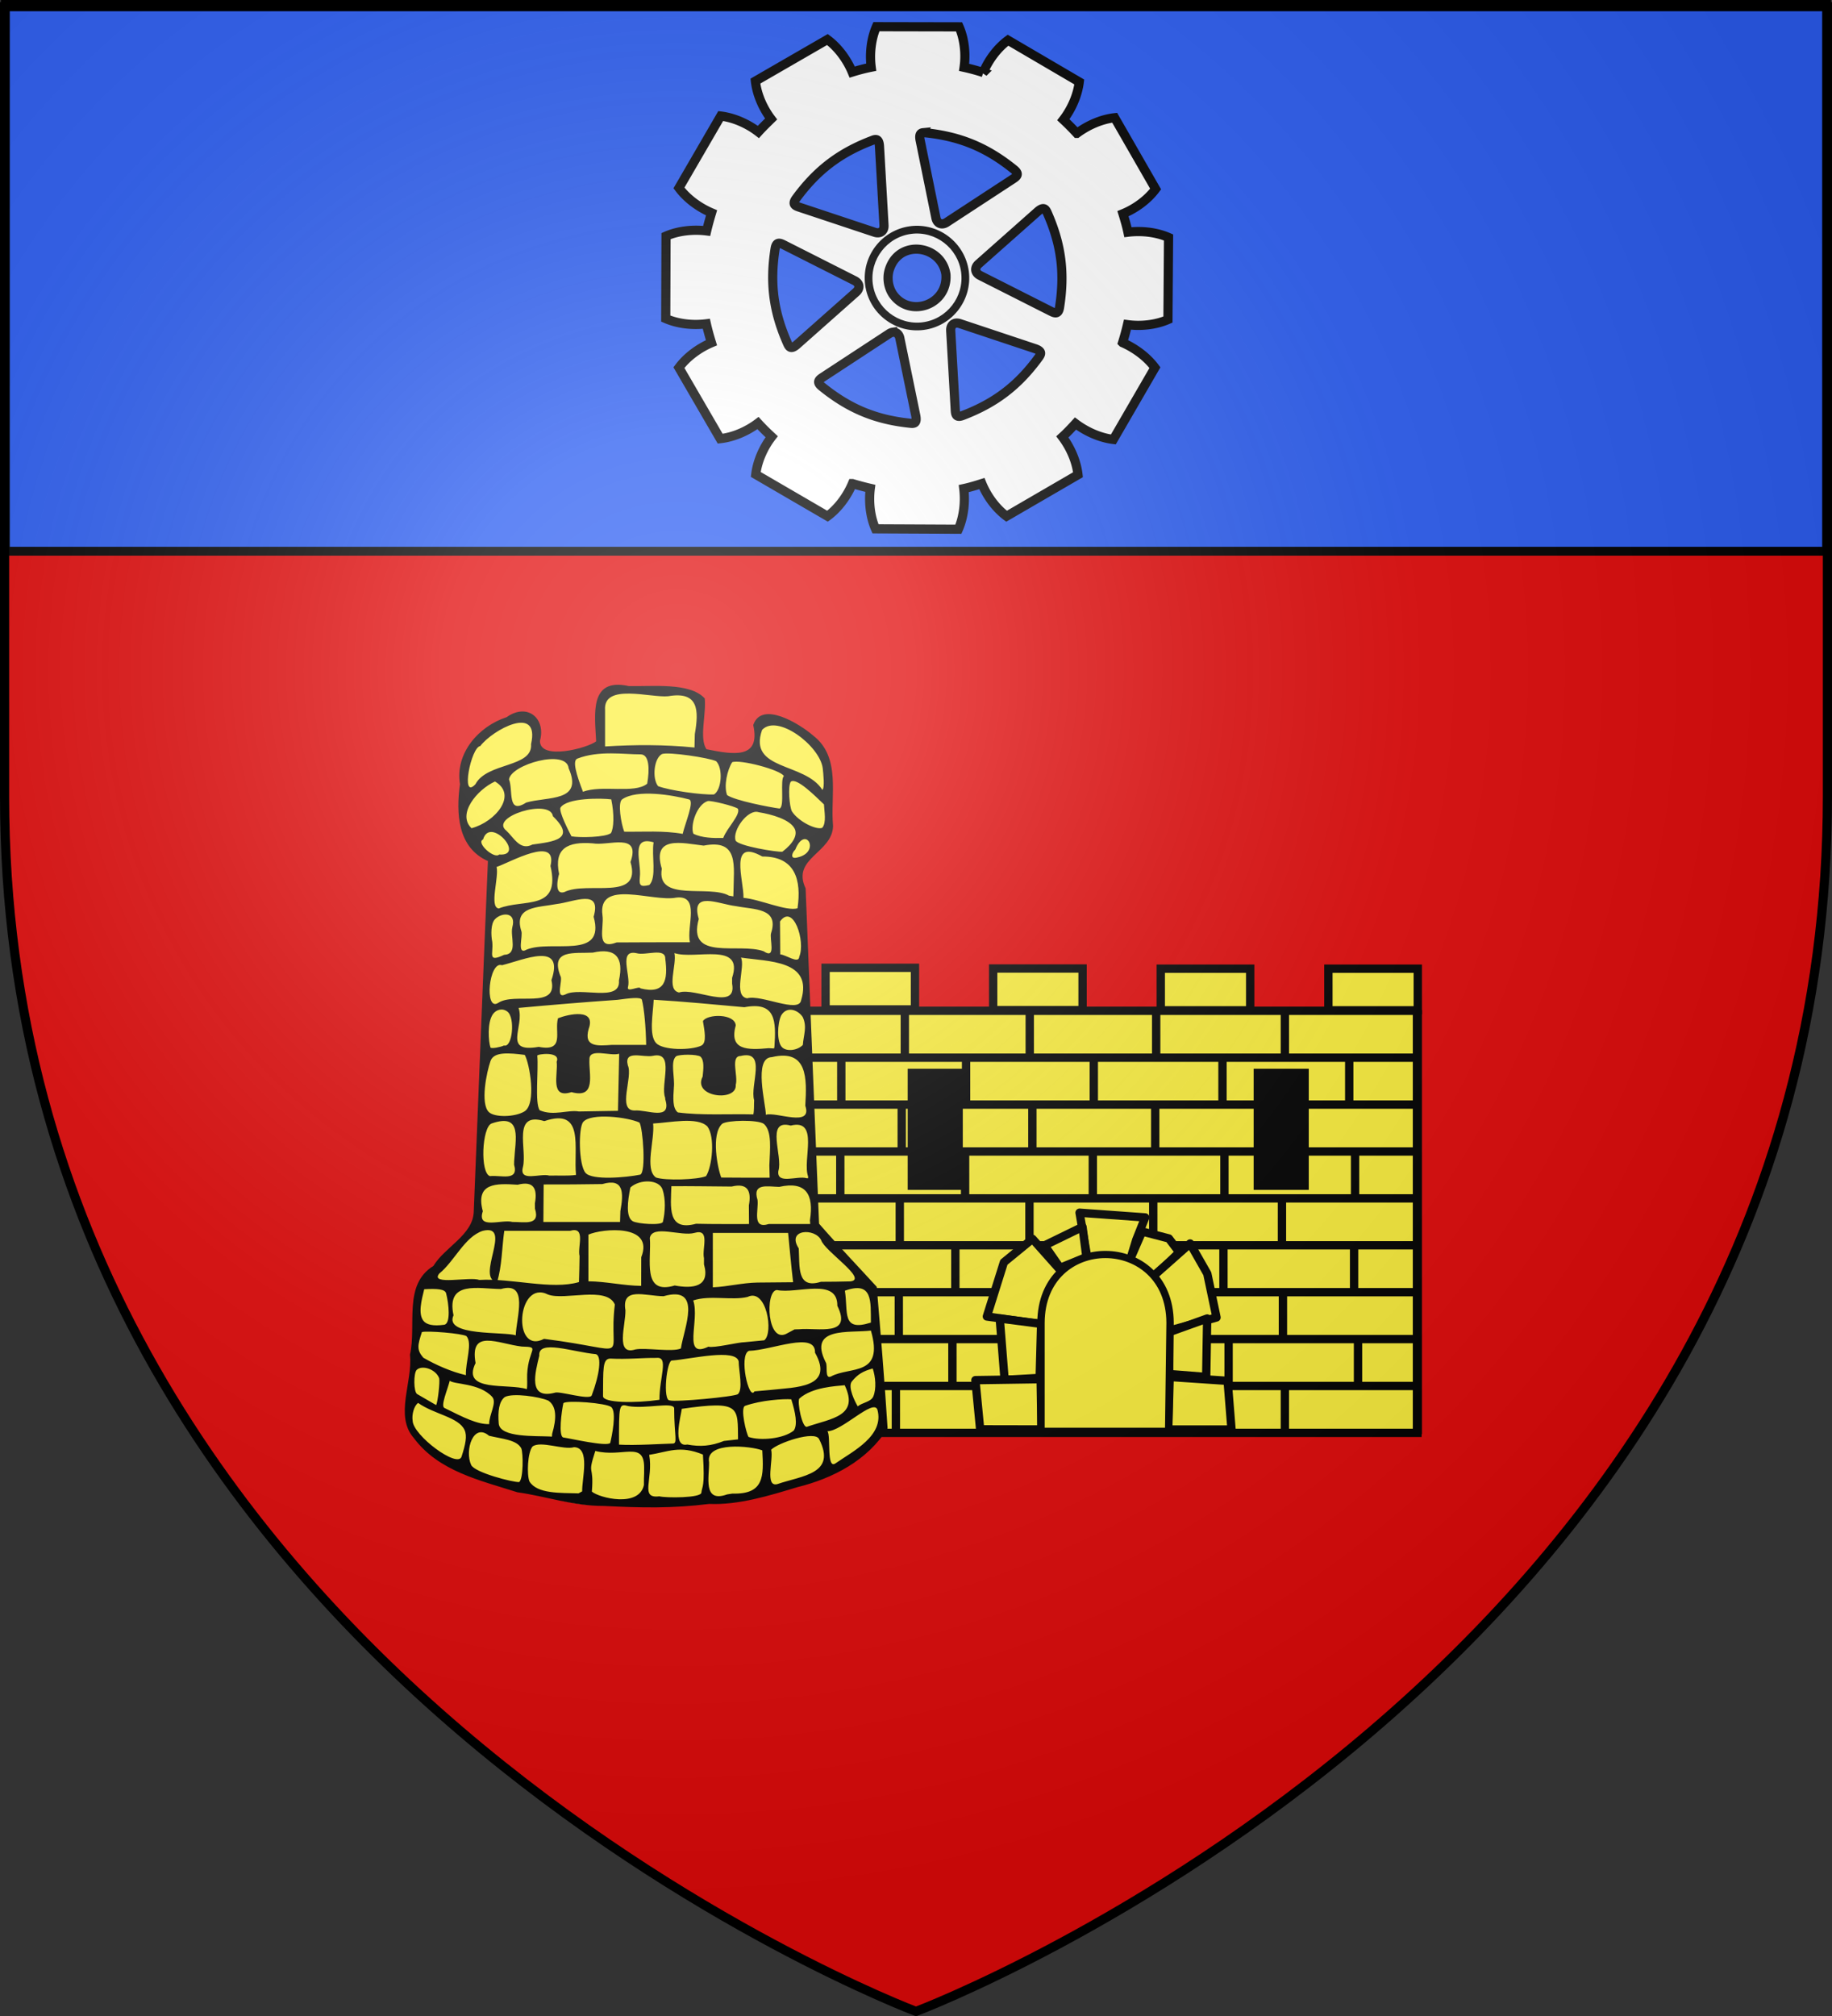
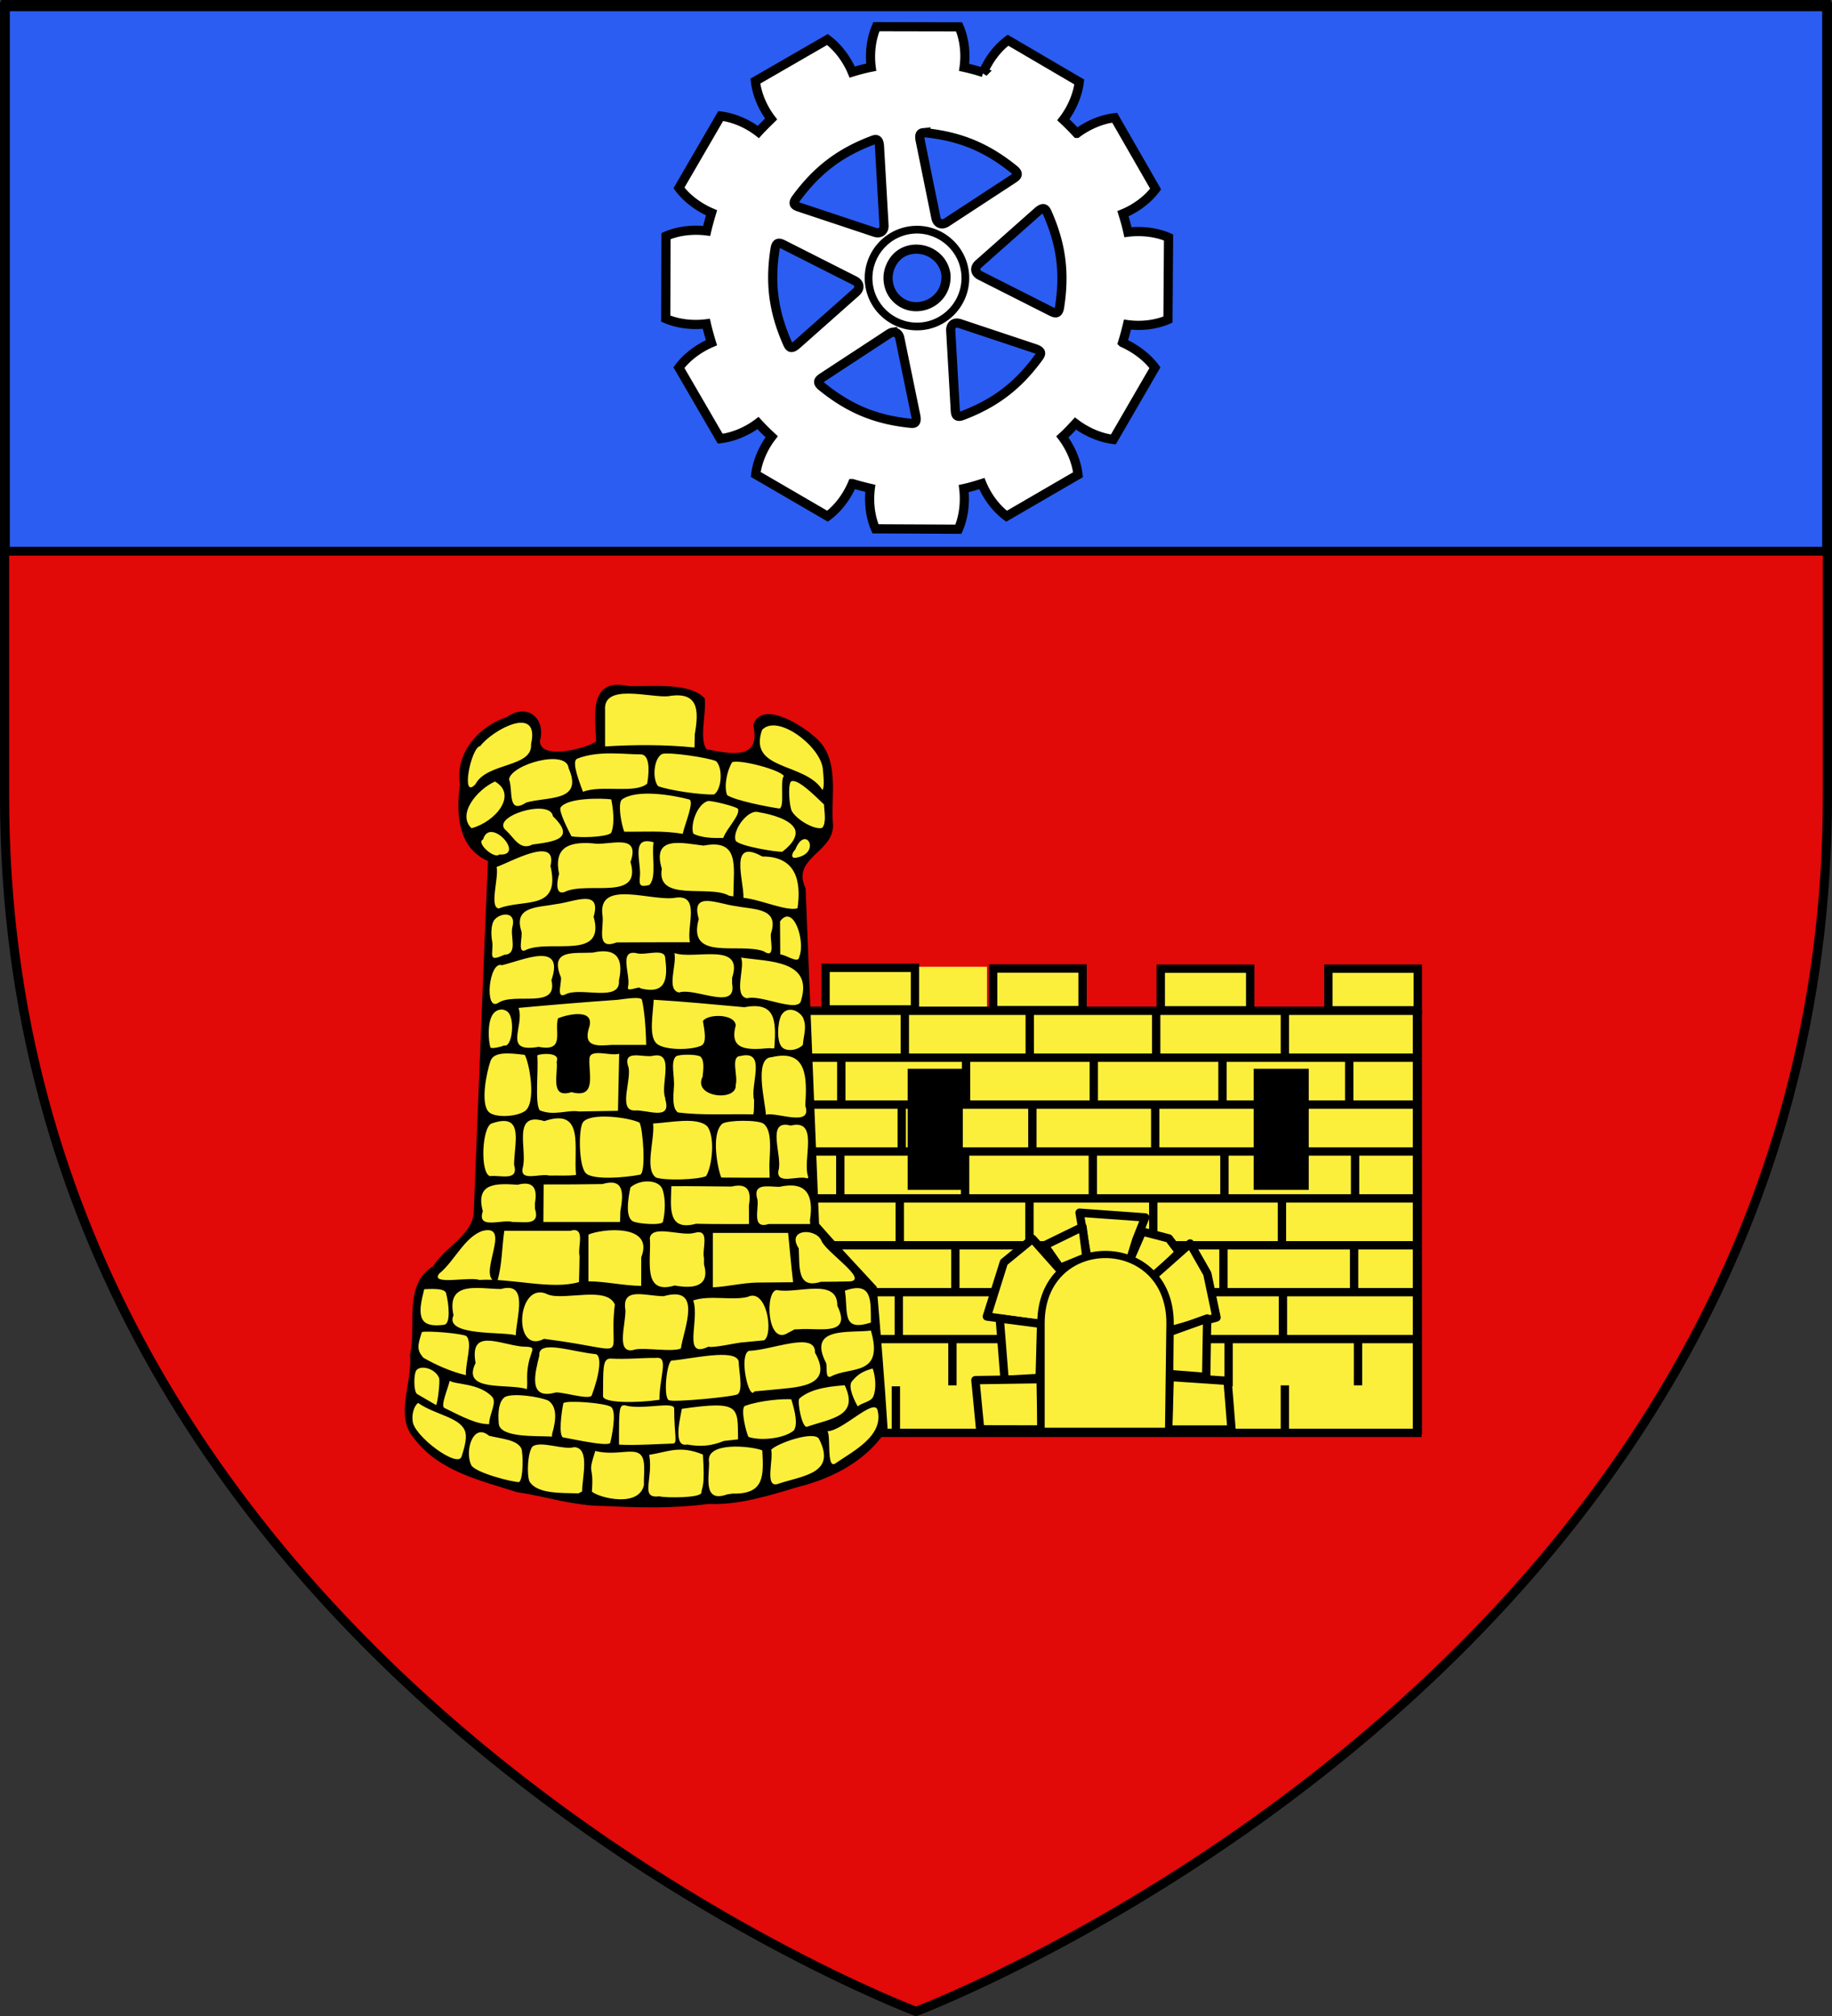
<svg xmlns="http://www.w3.org/2000/svg" xmlns:xlink="http://www.w3.org/1999/xlink" width="600" height="660" version="1.0">
  <rect width="100%" height="100%" fill="#333333" stroke="none" />
  <desc>Flag of Canton of Valais (Wallis)</desc>
  <defs>
    <radialGradient xlink:href="#a" id="b" cx="221.445" cy="226.331" r="300" fx="221.445" fy="226.331" gradientTransform="matrix(1.353 0 0 1.349 -77.63 -85.747)" gradientUnits="userSpaceOnUse" />
    <linearGradient id="a">
      <stop offset="0" style="stop-color:white;stop-opacity:.314" />
      <stop offset=".19" style="stop-color:white;stop-opacity:.251" />
      <stop offset=".6" style="stop-color:#6b6b6b;stop-opacity:.125" />
      <stop offset="1" style="stop-color:black;stop-opacity:.125" />
    </linearGradient>
  </defs>
  <g style="display:inline">
    <path d="M300 658.5s298.5-112.32 298.5-397.772V2.176H1.5v258.552C1.5 546.18 300 658.5 300 658.5" style="fill:#e20909;fill-opacity:1;fill-rule:evenodd;stroke:none" />
    <g style="fill:#2b5df2;display:inline">
      <path d="M1.532 2.114h596.466v179.009H1.532z" style="fill:#2b5df2;fill-opacity:1;fill-rule:nonzero;stroke:#000;stroke-width:2.902;stroke-miterlimit:4;stroke-opacity:1;stroke-dasharray:none" transform="translate(.235 -.663)" />
    </g>
  </g>
  <g style="display:inline">
-     <path d="M270.875 316.493v15.592h-10.7v137.361h204.357V331.137h-9.1l-29.775-.073h-23.395l-29.134-.085h-20.995l-29.294.316h-22.99v-14.802z" style="fill:#fcef3c;fill-opacity:1;stroke:none" />
+     <path d="M270.875 316.493v15.592h-10.7v137.361h204.357V331.137h-9.1l-29.775-.073l-29.134-.085h-20.995l-29.294.316h-22.99v-14.802z" style="fill:#fcef3c;fill-opacity:1;stroke:none" />
    <path d="M261.333 330.914h203.9M261.674 346.267h201.533M262.49 361.62h202.262M264.538 376.974h199.135M264.538 392.328h200.04M268.681 407.681h195.044M283.717 423.035h180.456M284.76 438.388h179.3M296.339 330.836v14.999M337.254 330.995v15M275.53 346.313v15M378.664 330.995v15M420.812 330.357v14.999M316.4 346.952v14.998M358.229 346.313v15M400.377 345.994v15M441.886 346.313v15M295.327 360.674v14.999M338.113 361.312v15M378.345 361.95v15M420.173 361.312v15M443.802 378.226v14.999M275.21 376.63v14.999M316.081 376.95v14.998M357.91 376.95v14.998M401.015 377.268v15M419.854 392.906v14.998M377.706 392.906v14.998M337.155 391.31v14.999M294.688 392.906v14.998M312.888 407.904v15M357.59 407.585v15M400.696 407.585v15M443.482 406.947v14.999M336.803 422.538v14.998M294.369 422.265v14.999M379.303 422.584v14.999M420.173 423.541v15M311.93 438.54v15M402.38 438.86v14.998M420.812 453.54v14.998M293.41 453.858v14.999" style="fill:none;stroke:#000;stroke-width:2.73;stroke-linecap:butt;stroke-linejoin:miter;stroke-miterlimit:4;stroke-opacity:1" />
    <path d="M435.06 317.132h29.283v13.631H435.06zM380.166 317.132h29.284v13.63h-29.284zM325.272 317.071h29.284v13.63h-29.284z" style="fill:#fcef3c;stroke:#000;stroke-width:2.73;stroke-linecap:butt;stroke-linejoin:miter;stroke-miterlimit:4;stroke-opacity:1" />
    <path d="M270.378 316.84h29.284v13.63h-29.284z" style="fill:none;stroke:#000;stroke-width:2.73;stroke-linecap:butt;stroke-linejoin:miter;stroke-miterlimit:4;stroke-opacity:1" />
-     <path d="M289.533 453.742h174.462" style="fill:none;stroke:#000;stroke-width:2.731;stroke-linecap:butt;stroke-linejoin:miter;stroke-miterlimit:4;stroke-opacity:1;stroke-dasharray:none" />
    <path d="M286.682 469.095h178.917M357.59 438.975v14.999M336.803 453.927v14.999M379.303 453.973v15" style="fill:none;stroke:#000;stroke-width:2.73;stroke-linecap:butt;stroke-linejoin:miter;stroke-miterlimit:4;stroke-opacity:1" />
    <g style="fill:#fff;fill-opacity:1;stroke:#000;stroke-width:8;stroke-miterlimit:4;stroke-opacity:1;stroke-dasharray:none">
      <path d="m742.165 1113.102-19.073 50.614-52.673-7.45 16.34-52.03 27.478-22.488z" style="fill:#fcef3c;fill-opacity:1;stroke:#000;stroke-width:8;stroke-linecap:butt;stroke-linejoin:round;stroke-miterlimit:4;stroke-opacity:1;stroke-dasharray:none;stroke-dashoffset:.1" transform="matrix(.341 0 0 .341 94.597 36.703)" />
      <path d="m722.54 1163.35-1.403 51.911-33.672 1.87-4.677-58.925zM901.655 1218.067l3.741 46.766H844.6l1.403-50.507zM813.929 1082.664l-5.661 18.457-41.512-1.944-7.309-42.544 63.04 4.536z" style="fill:#fcef3c;fill-opacity:1;stroke:#000;stroke-width:8;stroke-linecap:butt;stroke-linejoin:round;stroke-miterlimit:4;stroke-opacity:1;stroke-dasharray:none;stroke-dashoffset:.1" transform="matrix(.341 0 0 .341 94.597 36.703)" />
      <path d="m766.032 1099.28-25.253 10.29-14.966-21.513 36.478-17.771zM829.635 1119.858l-21.73-18.257 11.684-26.907 25.618 6.662 9.982 13.22z" style="fill:#fcef3c;fill-opacity:1;stroke:#000;stroke-width:8;stroke-linecap:butt;stroke-linejoin:round;stroke-miterlimit:4;stroke-opacity:1;stroke-dasharray:none;stroke-dashoffset:.1" transform="matrix(.341 0 0 .341 94.597 36.703)" />
      <path d="m890.979 1157.204-44.085 12.278-15.822-52.69 34.54-30.59 16.522 28.992z" style="fill:#fcef3c;fill-opacity:1;stroke:#000;stroke-width:8;stroke-linecap:butt;stroke-linejoin:round;stroke-miterlimit:4;stroke-opacity:1;stroke-dasharray:none;stroke-dashoffset:.1" transform="matrix(.341 0 0 .341 94.597 36.703)" />
      <path d="m881.078 1214.326-35.543-2.806v-40.22l36.478-13.094zM722.89 1264.74l-58.925-.116-4.56-47.234 62.667-.935z" style="fill:#fcef3c;fill-opacity:1;stroke:#000;stroke-width:8;stroke-linecap:butt;stroke-linejoin:round;stroke-miterlimit:4;stroke-opacity:1;stroke-dasharray:none;stroke-dashoffset:.1" transform="matrix(.341 0 0 .341 94.597 36.703)" />
    </g>
    <g style="fill:#fcef3c;fill-opacity:1;stroke:#000;stroke-width:6.905;stroke-miterlimit:4;stroke-opacity:1;stroke-dasharray:none">
      <path d="M723.008 1161.998c.285-87.453 120.511-86.924 120.783 0l-1.32 103.87H723.008z" style="fill:#fcef3c;fill-opacity:1;stroke:#000;stroke-width:6.905;stroke-linecap:butt;stroke-linejoin:round;stroke-miterlimit:4;stroke-opacity:1;stroke-dasharray:none;stroke-dashoffset:.1" transform="matrix(.35 0 0 .342 87.884 35.657)" />
    </g>
    <path d="M1438.063 1430.25c-9.961-.762-17.575 7.725-18.407 17.094-2.032 11.973-.339 24.155.157 36.187-11.714 7.544-26.156 10.338-40 10.844-7.519.344-17.99-2.743-18.032-11.812 2.947-9.392.657-22.624-10-26-9.791-3.257-17.563 4.67-26.373 7.364-21.71 9.576-39.59 31.999-36.814 56.76.122 11.435-2.358 23.165-.564 34.746 1.39 17.34 11.018 34.572 27.845 40.786-5.01 113.827-8.879 227.718-14 341.531-3.574 19.32-22.47 29.31-34.219 43.25-2.995 4.57-6.5 8.226-11.031 11.281-14.206 13.154-13.314 34.404-13.49 52.281.392 9.829-1.15 19.57-1.979 29.22 1.556 22.849-10.691 46.11-2.093 68.343 12.715 23.263 37.136 37.188 61.347 45.872 18.34 6.189 36.727 12.964 55.911 16.059 22.386 4.855 49.768 16.227 72.55 9.064 34.153.82 65.029-6.224 98.848-.401 34.408.716 67.067-11.794 99.632-21.047 27.044-9.128 52.88-25.504 68.274-50.14-2.897-44.863-6.589-89.67-10.312-134.47-18.541-20.172-37.442-40.026-55.438-60.687-4.428-107.402-8.63-214.812-12.937-322.219-5.212-9.485-3.112-21.671 4.656-29.125 8.524-9.633 22.41-17.93 21.562-32.625-2.112-24.017 4.878-50.355-7.781-72.343-8.847-13.116-23.114-21.624-37.219-28.157-7.911-3.285-20.1-6.567-25.781 1.75-3.47 4.37.614 10.146-.562 15.313.136 9.546-8.567 16.662-17.72 16.625-10.69.797-21.169-1.785-31.624-3.656-7.398-11.865-2.651-26.794-2.375-39.875-.044-4.615 1.91-10.853-3.719-12.938-16.937-9.894-37.536-7.396-56.374-7.655-7.522.828-14.562-1.057-21.938-1.22" style="fill:#fcef3c;fill-opacity:1;stroke:none" transform="matrix(.341 0 0 .341 -288.211 -262.844)" />
    <path d="m1512.515 1475.584-.302 12.875c-28.514-2.85-57.293-2.793-85.887-1.013v-34.974c-1.891-26.103 43.868-11.544 60.615-13.241 29.288-5.08 29.583 13.462 25.574 36.353m-210.69 48.097c-14.526 15.799-4.285-35.67 4.654-36.625 11.705-15.542 57.584-40.487 48.762-1.864 1.796 22.738-42.226 17.306-53.415 38.49m333.538-15.466c.57 5.175 2.103 18.951-.33 20.912-16.85-26.73-71.658-18.21-57.902-57.569 14.627-15.703 55.243 15.027 58.232 36.657m-230.237 22.758c-6.49-16.853-10.344-29.938-5.424-31.854 20.712-8.07 45.241-3.938 60.664-4.082 8.558-.08 8.82 14.398 6.42 28.157-12.243 10.009-43.437.813-61.66 7.779m127.9-29.365c6.734 6.805 5.326 27.24-2.035 31.9-11.184.64-42.618-3.706-53.756-7.96-5.848-7.357-4.021-26.655 3.723-30.794 5.812-2.346 45.287 3.525 52.068 6.854m-182.45 39.699c-18.593 12.014-12.324-12.054-16.508-22.254 1.973-14.378 55.403-29.508 57.283-10.684 14.417 32.732-20.398 26.916-40.775 32.938m247.505-25.416c-4.017 3.526 1.035 29.621-4.21 31.172-9.878-1.335-42.851-7.683-50.345-12.93-3.333-8.764.155-24.09 4.871-31.549 7.417-2.943 46.364 7.268 49.684 13.307m-300.005 50.068c-14.198-13.495 5.27-37.015 22.5-44.868 22.04 12.757.537 38.683-22.5 44.868m338.49-22.875c.243 6.44 2.638 17.6-1.702 22.506-5.712 2.247-22.74-5.983-29.063-15.791-2.458-4.494-4.029-24.529-1.1-28.514 5.594-4.225 23.004 13.358 31.864 21.799m-129.59-4.785c5.482 1.457-3.8 22.922-6.109 33.08-18.539-3.33-37.417-1.83-56.146-2.105-2.992-7.783-6.463-27.9-2.011-31.031 14.26-10.03 48.778-4.06 64.266.057zm-74.99 32.333c-5.114 4.08-30.15 4.561-37.962 3.087-3.118-6.117-11.605-22.451-10.634-27.328 5.86-9.952 40.43-9.35 48.884-8.13 3.087 14.881 2.408 27.682-.288 32.371m107.84 4.651c-9.156.26-20.582.055-28.722-4.083-3.137-8.493 3.505-28.194 13.898-31.343 3.5-.619 25.443 4.806 28.883 7.327 2.893 5.777-10.68 18.682-14.06 28.1m-183.25 6.329c-11.962 6.2-17.747-6.575-25.074-13.316-16.945-13.208 42.313-31.452 44.74-13.837 23.07 22.245.174 24.398-19.666 27.153m240.057 6.875c-4.821.617-42.242-5.46-44.919-10.7-3.412-9.86 12.063-30.656 22.11-27.225 12.615 2.034 30.198 7.012 34.61 15.875 2.91 5.844-1.096 13.907-11.8 22.05m-272.024 2.71c-4.744 4.69-22.592-11.421-15.45-14.467 6.594-22.818 41.405 16.31 15.45 14.468m286.492 2.797c-7.709 2.171-5.068-4.936-2.125-7.472 9.768-24.415 25.02 2.417 2.125 7.472m-142.26 26.465c-9.01 2.19-9.798.305-9.109-7.658 1.733-13.805-9.525-39.98 13.21-33.342-2.135 12.833 3.207 33.426-4.1 41m-81.733 6.825c-10.848 3.192-5.195-16.927-4.938-17.397-5.218-24.748 8.35-31.32 32.295-29.424 14.913 2.782 46.499-11.11 36.28 17.942 11.307 38.452-41.567 17.805-63.637 28.88m162.538.05-.136 4.066-4.184-.704c-18.919-10.804-70.07 6.69-64.511-25.894-9.764-32.221 19.366-24.654 40.166-22.161 34.462-6.727 28.85 19.889 28.665 44.693m-225.416 15.658c-9.42-1.163.34-29.964-2.107-39.873 12.479-4.087 59.035-30.994 51.77-.943 10.197 43.803-26.05 31.215-49.663 40.816m286.918-.158c-10.728 3.089-35.855-8.592-51.887-10.04.377-17.073-14.387-57.888 18.065-39.688 31.75-.219 37.777 22.64 33.822 49.728m-140.746 32.625c-11.01 0-22.021.032-33.031.144-20.569 7.828-11.761-14.394-13.542-26.003-4.935-35.499 48.432-12.543 70.774-17.028 23.481-2.838 9.757 27.863 13.223 42.887zm-119.326 7.003c-10.138 5.839-3.224-13.298-5.25-17.993-7.406-23.87 16.124-22.283 33.845-25.724 17.05-2.021 43.578-15.192 35.655 12.211 11.78 41.983-40.555 21.72-64.25 31.506m234.75-16.003c-1.975 5.324 5.44 26.117-7.25 17.593-23.764-8.568-73.764 9.957-62.25-30.954-8.123-27.694 18.577-14.358 35.654-12.353 17.673 3.479 41.53 1.61 33.846 25.714m-256.5 21.057c-16.252 7.554-10.135-.675-11.34-12.346-1.404-7.034-1.371-17.465 2.394-21.638 6.152-6.82 21.11-7.772 16.865 7.512-2.183 9.163 5.828 25.893-7.92 26.472m283.507 1.818c-.446 7.394-13.074-2.138-18.257-2.208l-.224-31.708c12.719-17.6 24.66 18.923 18.48 33.916m-152.507 30.375c-.834-2.9-13.81 4.648-11.95-1.493 2.865-10.747-9.635-36.256 8.335-32.257 8.394 2.468 27.64-5.63 27.421 5.223 2.682 20.324.08 34.56-23.806 28.527m-72 5.762c-10.499 5.024-1.983-14.325-5-17.847-9.768-25.753 13.491-21.294 31.168-22.244 22.042-4.996 30.02 4.682 25.148 26.802 1.808 21.385-37.313 5.723-51.316 13.29m160-15.847v5.547c5.02 26.79-35.687 3.356-50.91 8.49-12.61-2.488-2.01-26.203-4.478-37.823 19.585 6.649 67.084-11.44 55.388 23.786m-224.75 24.09c-13.453 8.411-8.854-40.829 3.736-36.243 20.835-5.09 60.354-23.28 47.514 14.354 6.68 28.602-35.533 11.174-51.25 21.888m291.064-2.63c-2.17 12.984-38.604-5.75-51.856-1.856-13.835-2.223-1.428-30.585-5.958-39.081 26.129 3.899 69.48 2.291 57.814 40.937m-252.012 44.776c-35.365 6.1-13.263-19.462-19.38-37.4 30.85-2.808 64.001-5.632 94.911-7.746 11.104-1.475 22.826-3.09 23.582.05 2.193 9.106 3.738 25.927 4.064 43.196h-32.9c-13.27.868-27.427 2.576-22.316-15.397 7.324-20.006-19.316-14.156-29.451-10.179-3.774 12.608 7.152 32.482-18.51 27.476zm226.366-.026-.394 1.55-5.094-.263c-20.265 1.881-38.317 2.104-31.68-21.812-.696-11.567-27.496-11.21-31.5-4.156 1.42 8.845 4.026 20.852-1.594 23.518-9.933 4.714-37.03 4.598-43.459-2.523-6.884-7.627-3.006-27.433-2.242-41.524 29.072 1.708 58.072 4.578 87.079 7.17 30.223-5.674 30.504 12.957 28.884 38.04m-259.713-1.307c-3.21 1.55-11.78 3.28-13 2.017-1.977-5.735-3.289-24.14 2.332-32.081 2.954-4.173 8.845-6.235 13.87-2.465 7.741 5.809 4.834 35.049-3.202 32.529m286.855-27.338c4.488 9.533.783 17.24.152 26.793-5.003 5.284-15.147 6.59-19.725 2.487-5.737-5.142-4.59-23.51-1.138-30.688 5.255-9.165 15.915-5.782 20.71 1.408m-132.047 77.645.027 1.34c6.513 21.274-17.383 9.742-29.51 10.785-16.878-.01-1.261-31.974-6.41-43.368-3.975-15.357 15.02-7.132 24.055-9.132 21.66-4.649 6.784 28.079 11.838 40.375m-82.851 13.06c-10.935-1.85-24.096 4.62-37.67-1.136-4.959-6.672-1.01-38.786-2.357-52.427-.457-1.608 22.925-4.616 18.615 5.831 1.543 11.634-6.938 35.908 14.227 29.16 24.402 6.709 16.492-17.733 17.25-31.383-.29-11.427 19.929-2.793 28.574-5.48q-.586 27.407-1.16 54.813zm168.27-10.81c-.286 4.514.132 9.14-.753 13.599-23.493-.562-50.173 1.12-72.536-1.88-5.24-4.019-4.487-14.058-3.8-24.032 1.054-9.617-3.689-24.906 2.128-29.857 3.212-2.017 19.953-2.14 23.414.337 3.686 3.46 2.94 11.255 2.068 19.175-10.065 19.88 33.274 24.59 31.797 7.833 2.515-8.146-5.381-27.468 4.576-27.625 25.827-6.257 8.802 28.159 13.107 42.45m-220.616 10.762c-9.14 5.57-28.748 5.963-34.235.564-8.26-8.127-2.176-38.198 1.686-49.068 3.252-9.152 18.167-7.616 32.832-5.775 4.614 7.948 11.554 47.065-.283 54.28m269.727-5.512c7.292 21.335-28.128 5.554-37.866 8.725.013-10.125-12.216-54.824 5.698-55.32 34.435-8.143 33.772 20.297 32.168 46.595m-220.197 66.49c-8.482 1.13-17.087.379-25.614.635-8.662-2.54-29.412 6.708-25.371-8.222 4.229-17.172-10.774-53.479 20.59-44.092 39.163-13.28 27.809 25.97 30.395 51.68m-59.406-13.24-.034 1.59-.039 1.826c4.753 16.385-13.061 9.72-23.137 10.96-9.653-2.86-7.768-46.723 1.456-50.503 30.22-10.523 22.806 15.28 21.754 36.127zm120.355-37.026c3.223 4.832 6.556 48.057.67 49.998-13.815 2.779-46.041 5.558-52.437-1.667-6.727-7.6-6.957-43.184-2.324-48.868 7.39-9.064 43.018-4.662 54.09.537m124.752 41.026q.15 5.938.297 11.875c-15.498-.036-30.998.097-46.495-.125-3.375-8.234-10.186-41.693.938-51.662 5.105-3.485 34.169-4.063 39.942.107 8.108 7.066 5.856 24.42 5.318 39.805m37.214 10.75-.012 1.625h-1.404c-8.689-2.719-29.115 6.551-27.131-7.069 4.557-14.035-12.86-50.133 11.837-43.461 27.87-6.9 10.95 33.17 16.71 48.905zm-97.994-.356c-8.002 3.457-39.095 4.492-48.132 1.317-11.276-7.96-1.012-36.093-2.727-51.836 15.933-.792 42.479-6.8 52.133 2.837 7.466 10.061 4.724 37.95-1.274 47.683m-82.319 33.606-.308 10.375h-73.64q.136-18 .274-36c18.772.033 37.544-.058 56.313-.377 20.835-6.071 20.57 8.438 17.361 26.002m-82.085-7.588q.018 2.588.04 5.175c5.384 16.767-10.286 12.638-21.645 12.788-10.14-2.829-34.485 7.794-28.424-10.293-7.337-27.422 12.795-26.847 33.45-25.444 15.223-3.96 19.202 3.543 16.579 17.774zm122.619-13.13c3.053 9.225 2.6 21.188.32 30.956-.856 3.665-24.453 2.068-28.997-.6-6.737-3.957-4.992-19.115-2.231-32.364 9.205-8.287 27.66-7.804 30.908 2.007m141.533 29.468.137 1.803.14 1.822h-39.83c-16.488 5.081-9.593-13.042-10.786-23.14-5.166-16.519 9.556-12.764 20.807-12.548 25.75-5.746 33.457 7.176 29.532 32.063m-58.652-14.294q.068 8.96.137 17.92c-16.943-.056-33.89.168-50.828-.273-27.935 7.569-24.286-16.223-23.74-36.077 19.284-.118 38.568.211 57.852.356 15.195-3.627 19.218 3.898 16.579 18.074m-162.613 48.67c-.012 6.886-.394 18.077-.56 24.963-26.387 7.752-64.612-3.928-95.702-2.043-9.15-3.42-47.747 5.538-38.542-6.065 14.725-11.906 24.319-35.32 41.805-41.08 29.66-7.244-7.55 45.543 13.73 49.232 4.747-14.84 4.72-33.769 6.971-49.258h63.163c15.64-4.513 6.933 15.323 9.135 24.25m260.099 24.31c-9.416.291-18.839.334-28.258.379-23.497 7.404-20.287-14.693-21.32-32.042-12.138-18.594 15.603-19.878 21.503-7.932 3.4 10.67 45.548 37.677 28.075 39.595m-200.849-23.186c.122 7.875-.187 19.623-.065 27.498-17.038-.199-33.646-4.232-50.685-4.388v-44.831c13.081-5.862 63.575-10.619 50.75 21.721zm111.429 24.315c-14.224.24-28.465 3.949-42.68 4.573v-52.263h72.291c1.615 15.791 2.918 31.62 4.818 47.379zm-51.18-23.44v5.98c6.222 21.66-10.748 23.524-28.095 20.276-31.899 9.556-22.178-25.414-23.92-45.685 2.462-13.106 30.227-1.19 42.881-4.82 15.64-4.514 6.933 15.322 9.135 24.25m-268.697 29.833c12.697-.702 19.965-.046 21 3.868 2.661 10.072 4.64 29.354-1.863 30.255-10.67 1.48-16.96-.104-19.853-3.764-5.286-6.683-1.95-19.632.716-30.359m429 32.016c-28.5 9.16-21.636-9.996-24.983-30.586 27.136-9.724 24.742 10.65 24.982 30.586m-341.09 12.272c-10.495-3.779-69.252 1.144-59.768-19.246-7.216-33.777 23.844-25.391 45.55-25.239 27.001-7.654 14.818 26.863 14.218 44.485m27.194 3.368c-31.026 15.959-26.092-57.763 3.898-42.511 16.115 5.917 56.23-8.527 64.08 9.515-6.891 55.982 19.822 44.074-67.978 32.996m244.9-9.211-4.32.117-6.494 3.466c-20.11 12.501-22.124-41.008-10.406-41.252 19.067 3.966 58.31-12.46 57.993 15.111 14.688 30.121-18.659 20.783-36.772 22.558m-52.328 12.417c-5.449-.129-29.383 5.863-34.735 4.294-25.497 12.244-8-25.316-14.574-44.403 16.074-5.363 37.098.31 52.195-3.355 18.196-8.995 25.247 34.816 15.98 41.639zm-61.149 6.016c-7.985 3.698-34.216-1.006-43.808.95-19.463 6.12-9.184-23.29-9.46-37.603-3.848-22.78 18.256-13.84 36.557-13.507 38.243-10.96 19.454 31.139 16.711 50.16m-206.502 25.625c-14-3.266-28.664-9.711-40.868-16.757-6.499-7.506-5.562-11.814-1.377-24.62 4.608-1.462 38.744 1.25 42.801 3.912 5.975 6.868-.914 24.177-.556 37.465m350.738 1.222c-6.526 3.197-2.966-10.984-5.17-13.638-17.336-34.466 22.653-27.837 43.426-30.384 12.903 44.413-20.106 34.141-38.256 44.022m-291.888-2.183c-.175 4.683.36 10.197-.304 14.37-17.853-5.839-63.32 3.39-49.248-25.035-5.967-33.512 21.6-18.51 44.397-15.834 18.511.464 6.421 1.529 5.155 26.5m234.323 15.092c-5.335.458-10.67.912-16 1.428-5.31 9.57-15.386-34.723-5.362-38.908 22.146-.584 64.18-19.275 63.507 1.777 19.196 34.064-19.65 33.097-42.145 35.703m-172.285 5.225c-1.78 5.162-31.54-4.521-35.613-2.471-26.307 6.813-18.459-20.13-14.774-35.624-1.38-15.883 32.062-3.458 54.396-1.417 5.687 1.778 3.66 19.157-4.009 39.512m140.346-1.099c-3.689 2.5-60.396 7.808-65.385 5.964-7.083.656-2.989-39.523 2.291-38.282 18.32-1.459 60.755-11.784 63.838.738.2 9.614 4.342 26.878-.744 31.58m-286.88-15.266c.845 3.221-1.273 22.757-2.935 25.737l-18.198-10.558c-3.54-2.053-3.555-20.124-.461-23.24 5.357-5.108 18.618-.418 21.594 8.06m416.935 17.492c-2.218 5.229-10.788 5.865-14.92 9.464-2.352-3.858-10.015-18.674-5.6-24 5.545-6.69 10.435-9.776 19.98-12.329 2.635 7.73 3.727 19.352.54 26.865m-366.101.276c5.07 5.479-3.148 17.514-2.802 26.265-11.384.253-24.159-6.163-43.024-15.55-3.814-1.9 2.809-16.945 5.151-26.12 4.245 3.712 28.331 2.068 40.675 15.405m302.717 28.679c-4.808 2.76-10.136-24.753-7.52-27.06 12.484-11.001 34.922-11.801 43.431-12.708 14.176 29.727-12.723 31.847-35.91 39.768m-245.045 6.851c-.37 1.002.554 3.468-1.445 2.625-14.7-.729-48.217 1.176-49.83-12.16-1.045-12.204.244-21.48 5.76-25.72 7.54-4.17 33.25-.397 41.785 3.385 8.04 5.398 8.117 16.944 3.73 31.87m232.035-3.095c-9.617 7.84-31.79 10.013-43.387 6.147-2.137-3.053-8.293-28.118-3.313-29.888 15.495-5.51 37.103-6.846 44.326-6.246 3.905 12.402 6.346 24.385 2.374 29.987m-221.27-26.301c3.16-3.102 41.368-.154 45.956 3.74 5.528 4.69.512 28.408-.976 34.5-3.468 3.67-37.812-4.265-44.882-5.258-5.173-.727-1.738-25.604-.099-32.982zm167.757 34.75-13.541 1.521c-12.452 5.004-22.775 5.728-35.227 3.436-14.837 3.224-5.983-28.034-5.242-34.282 56.628-8.145 53.592-1.726 54.01 29.325m-265.515 16.521c-3.626 11.807-46.827-20.5-46.993-34.443-.941-5.525 1.13-14.092 5.234-17.055 15.553 11.011 38.984 13.601 44.63 26.016 2.644 5.816.861 13.815-2.871 25.482m359.056 6.547c-8.828 6.063-4.178-26.716-7.71-30.87 14.187-.089 44-31.493 48.012-20.77 6.923 25.043-23.303 39.847-40.302 51.64m-301.725-14.477c1.914 4.682 2.069 29.327-2.034 32.413-5.756.34-42.663-9.038-46.124-16.437-6.373-14.017 2.08-40.869 17.199-28.015 12.41 3.058 26.472 3.68 30.959 12.04m245.902 34.372c-12.27 3.163-3.488-23.793-5.927-32.993 6.111-6.465 42.157-18.872 46.095-10.147 17.015 33.47-16.314 34.926-40.168 43.14m-101.09-38.902c-8.168.151-35.412 1.968-50.94 1.003-.105-38.352-.058-39.523 8.875-36.993 16.787 2.945 42.403-4.248 44.099 1.847-.038 27.806 4.023 34.525-2.034 34.143m-14.889-82.267c12.01-1.377 2.632 19.092 2.775 40.233-22.681 3.31-54.415 3.124-54.186-3.565.23-25.67-.682-35.972 7.061-36.008 16.472.884 30.255-.799 44.35-.66m-11.925 104.86c.093 11.465-.301 5.68-.208 17.145-4.654 22.032-42.954 12.42-49.99 6.367 2.221-27.738-4.817-13.915 3.296-39.028 26.042 6.59 46.691-9.944 46.902 15.516m55.002 24.263c.528 5.58-34.907 5.364-40.406 3.77-19.214 2.451-5.542-16.6-9.726-39.823 18.07-2.815 29.238-9.498 51.6-.266 2.018 31.416-.755 30.222-1.468 36.319m-114.525-.973-3.5 1.912c-17.247-.516-39.8.618-47.135-11.454-2.651-6.623-1.812-27.7 2.94-33.504 7.718-5.888 30.148 3.604 39.888.62 15.88.344 7.58 29.84 7.807 42.426m173-39.365c1.423 24.89 1.967 42.376-28.75 41.49l-5.094.802c-23.645 8.459-16.93-17.294-17.273-30.878-3.678-20.263 40.753-15.557 51.117-11.414m-50.979 51.405c28.168 1.23 57.768-7.968 84.744-16.102 34.262-8.461 67.524-25.791 86.575-56.513-2.87-45.303-6.61-90.581-10.407-135.822-17.885-19.551-37.497-40.05-55.409-60.63-4.404-107.297-8.62-214.601-12.912-321.902-13.825-29.183 26.018-34.022 26.345-60.031-2.723-29.286 7.996-65.77-19.044-86.639-12.87-11.206-49.623-33.98-57.596-10.14 7.351 33.294-19.645 28.252-44.95 23.226-7.101-10.547-.042-33.66-1.633-48.759-14.184-15.65-50.353-11.314-73.016-11.879-38.225-8.404-32.556 27.25-31.282 53.043-7.802 6.366-54.067 18.786-53.989-.392 5.968-21.397-11.927-37.006-31.947-22.814-26.955 8.784-49.678 34.663-44.866 64.326-3.882 28.046-2.241 61.054 26.855 73.815-4.783 112.328-8.994 224.683-13.618 337.02-1.034 22.119-27.9 33.658-38.759 51.726-29.24 18.032-16 56.427-22.478 85.236 2.811 26.086-15.093 58.73 3.744 80.043 23.756 31.874 63.64 40.583 99.372 52.006 27.232 3.764 53.42 13.223 83.097 13.133 36.31 1.813 65.442 2.462 101.174-1.95" style="fill:#000;fill-opacity:1;stroke:none" transform="matrix(.341 0 0 .341 -288.211 -262.844)" />
    <path d="M300.277 352.888h12.05v33.657h-12.05z" style="fill:#000;fill-opacity:1;fill-rule:evenodd;stroke:#000;stroke-width:6;stroke-linecap:butt;stroke-linejoin:miter;stroke-miterlimit:4;stroke-opacity:1;stroke-dasharray:none;stroke-dashoffset:0" />
    <path d="M413.587 352.888h12.05v33.657h-12.05z" style="fill:#000;fill-opacity:1;fill-rule:evenodd;stroke:#000;stroke-width:6;stroke-linecap:butt;stroke-linejoin:miter;stroke-miterlimit:4;stroke-opacity:1;stroke-dasharray:none;stroke-dashoffset:0;display:inline" />
    <path d="M464.208 469.547v-138.89" style="fill:none;stroke:#000;stroke-width:3;stroke-linecap:butt;stroke-linejoin:miter;stroke-opacity:1" />
    <path d="M444.764 438.536v14.998" style="fill:none;stroke:#000;stroke-width:2.73;stroke-linecap:butt;stroke-linejoin:miter;stroke-miterlimit:4;stroke-opacity:1" />
    <g style="stroke-width:3.343;stroke-miterlimit:4;stroke-dasharray:none">
      <path d="M798.438 131.75c-2.605 4.352-3.782 9.718-3.782 14.406-2.389.154-4.764.476-7.093.875-1.226-4.536-3.792-9.413-7.438-12.937l-28 11.656c-.092 5.087 1.547 10.332 3.906 14.438-1.747 1.319-3.533 2.652-5.218 4.093-3.34-3.34-7.973-6.274-12.875-7.531l-18.47 24.031c2.483 4.443 6.55 8.14 10.626 10.531-.92 2.053-1.828 4.168-2.625 6.313-4.566-1.195-10.065-1.44-14.938-.031l-3.968 29.812c4.35 2.605 9.718 3.782 14.437 3.782.214 2.359.57 4.764.969 7.093-4.536 1.257-9.414 3.822-12.938 7.469l11.594 27.625c5.087.092 10.331-1.546 14.406-3.875 1.35 1.931 2.812 3.787 4.313 5.594-3.34 3.31-6.276 7.972-7.532 12.875l24 18.469c4.443-2.481 8.14-6.518 10.532-10.625a106 106 0 0 0 6.25 2.562c-1.195 4.505-1.44 10.002-.031 14.875l29.968 4.031c2.605-4.35 3.814-9.718 3.844-14.437 2.269-.184 4.576-.571 6.781-.969 1.195 4.535 3.76 9.445 7.407 12.969l27.78-11.656c.093-5.087-1.545-10.302-3.874-14.407 1.839-1.288 3.628-2.746 5.375-4.218 3.37 3.31 8.034 6.276 12.937 7.53l18.407-24c-2.452-4.412-6.517-8.14-10.532-10.562a94 94 0 0 0 2.625-6.281c4.504 1.226 10.003 1.473 14.875.063l4.063-29.657c-4.351-2.605-9.719-3.782-14.438-3.812-.184-2.3-.538-4.607-.937-6.906 4.535-1.195 9.445-3.76 12.969-7.407l-11.47-27.687c-5.085-.093-10.3 1.577-14.405 3.875a99 99 0 0 0-4.25-5.563c3.34-3.34 6.274-8.003 7.53-12.906l-23.812-18.437c-4.413 2.452-8.14 6.486-10.468 10.53a73 73 0 0 0-6.688-2.78c1.256-4.505 1.503-10.002.094-14.875zm11.906 40.531c.31.01.647.072 1 .156 12.41 2.972 21.455 8.245 30.218 17.438 1.84 1.96.534 2.67-.937 3.375l-25.937 12.531c-1.871.92-3.534.052-3.688-2.094l-2.062-28.718c-.161-2.207.476-2.718 1.406-2.688zm-17.813.219c.93-.03 1.567.482 1.407 2.688l-2.063 28.718c-.075 1.047-.516 1.772-1.156 2.156-.673.406-1.575.408-2.532-.062l-25.937-12.531c-1.472-.704-2.776-1.383-.937-3.344 4.353-4.566 8.788-8.17 13.656-11 4.933-2.867 10.315-4.94 16.562-6.437.353-.084.69-.178 1-.188zm57.594 32.844c.788.042 1.117.788 1.375 1.656 3.631 12.235 3.58 22.688 0 34.875-.778 2.572-2.06 1.796-3.406.875l-23.813-16.187c-1.73-1.16-1.78-3.045 0-4.25l23.813-16.157c.915-.62 1.558-.838 2.031-.812zm-97.219.125c.583-.01 1.233.415 1.907.875l23.812 16.187c1.731 1.16 1.781 3.044 0 4.25l-23.812 16.156c-2.441 1.657-2.962.547-3.375-.843-3.631-12.233-3.61-22.688-.032-34.875.39-1.287.917-1.741 1.5-1.75zm59.063 19.094c-.626 11.178-15.189 14.208-20.125 4.687-.692-1.407-1.063-3.014-1.063-4.687 0-1.908.491-3.673 1.375-5.22 5.342-9.692 19.644-5.286 19.813 5.22zm1.406 18.093c.423.007.892.138 1.375.375l25.906 12.531c2.667 1.288 1.981 2.302.969 3.375-8.794 9.254-17.84 14.465-30.219 17.438-2.605.643-2.528-.907-2.406-2.531l2.063-28.719c.116-1.54 1.042-2.489 2.312-2.469zm-23.406.344c1.26-.026 2.23.883 2.343 2.469l2.125 28.75c.184 2.94-1.028 2.837-2.468 2.469-12.411-2.941-21.425-8.215-30.188-17.438-1.839-1.931-.502-2.64.938-3.344l25.937-12.562c.468-.223.892-.335 1.313-.344z" style="fill:#fff;stroke:#000;stroke-width:3.343;stroke-miterlimit:4;stroke-dasharray:none" transform="rotate(-7.389 -346.473 3392.95)scale(.898)" />
      <path d="M782.819 224.542c.002-10.194 8.314-18.505 18.505-18.51v1.702c-9.247.02-16.786 7.562-16.805 16.809.019 9.247 7.558 16.787 16.805 16.804 9.247-.017 16.788-7.557 16.805-16.804-.018-9.247-7.558-16.79-16.805-16.81v-1.7c10.194.004 18.505 8.315 18.508 18.509-.002 10.193-8.313 18.505-18.508 18.505-10.191 0-18.502-8.312-18.505-18.505z" style="fill:#000;stroke:#000;stroke-width:1.114;stroke-miterlimit:4;stroke-dasharray:none" transform="rotate(-7.389 -346.473 3392.95)scale(.898)" />
    </g>
  </g>
-   <path d="M300 658.5s298.5-112.32 298.5-397.772V2.176H1.5v258.552C1.5 546.18 300 658.5 300 658.5" style="opacity:1;fill:url(#b);fill-opacity:1;fill-rule:evenodd;stroke:none;stroke-width:1px;stroke-linecap:butt;stroke-linejoin:miter;stroke-opacity:1" />
  <path d="M300 658.5S1.5 546.18 1.5 260.728V2.176h597v258.552C598.5 546.18 300 658.5 300 658.5z" style="opacity:1;fill:none;fill-opacity:1;fill-rule:evenodd;stroke:#000;stroke-width:3;stroke-linecap:butt;stroke-linejoin:miter;stroke-miterlimit:4;stroke-dasharray:none;stroke-opacity:1" />
</svg>